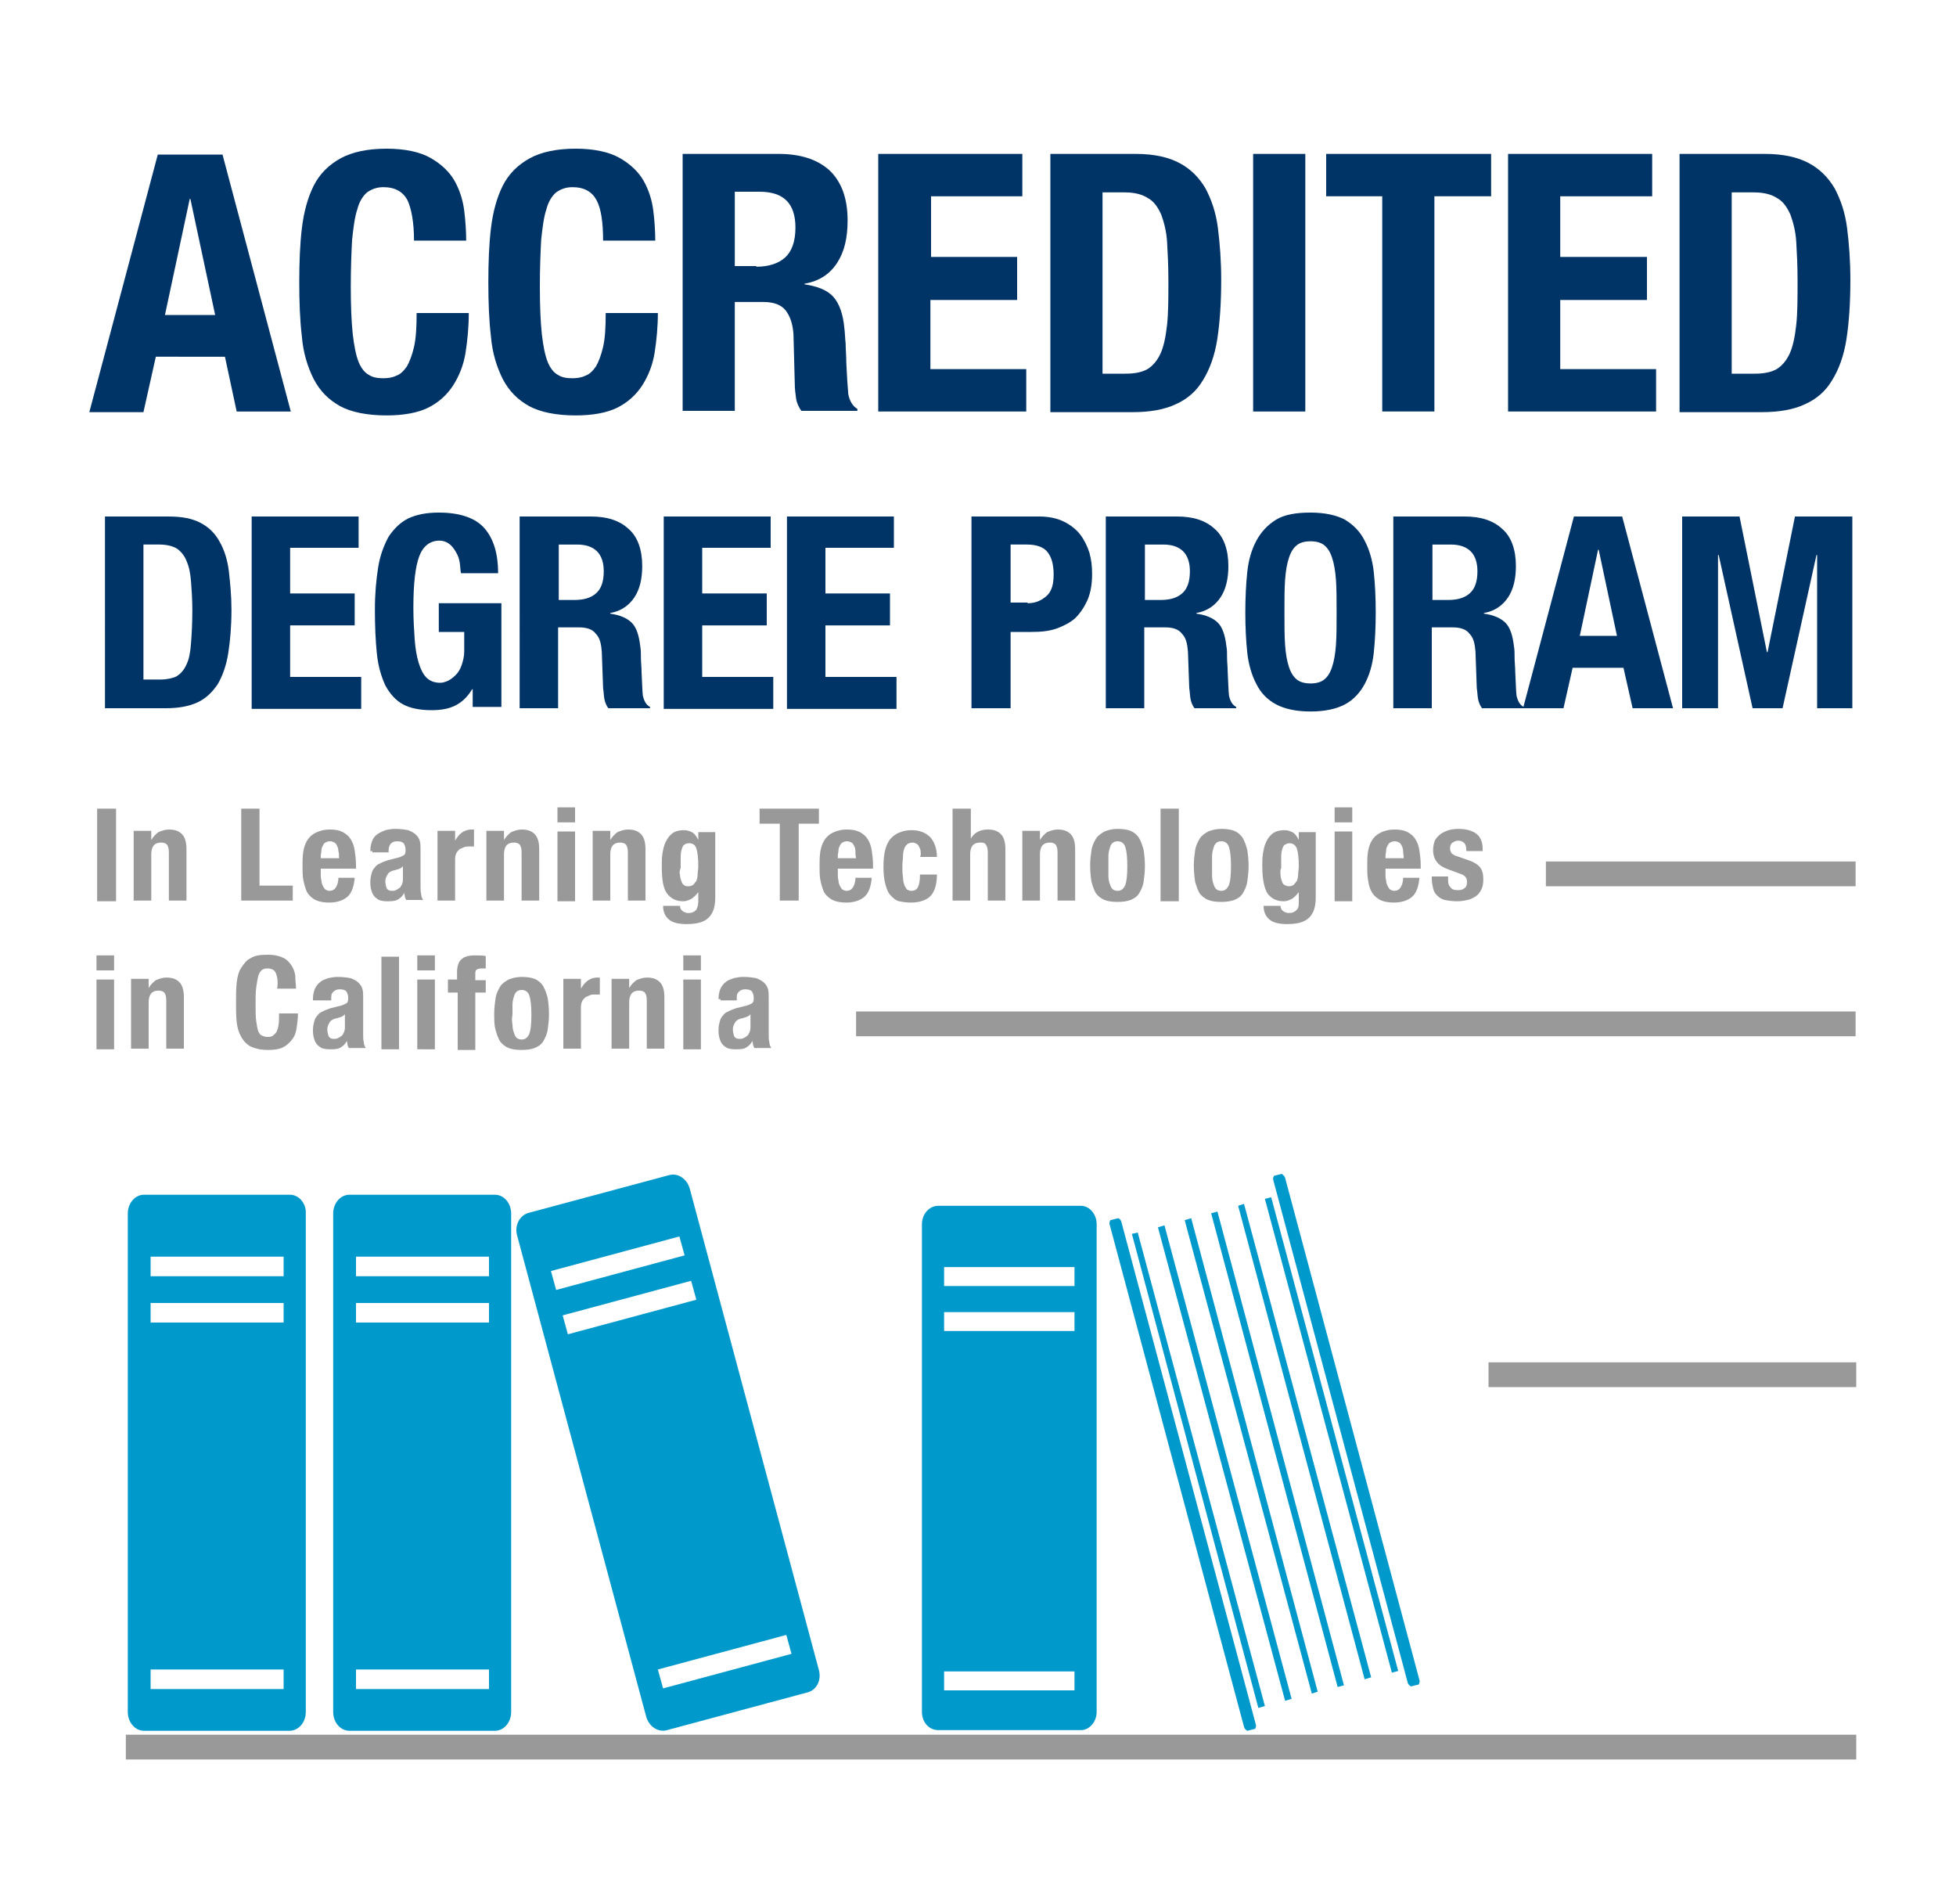
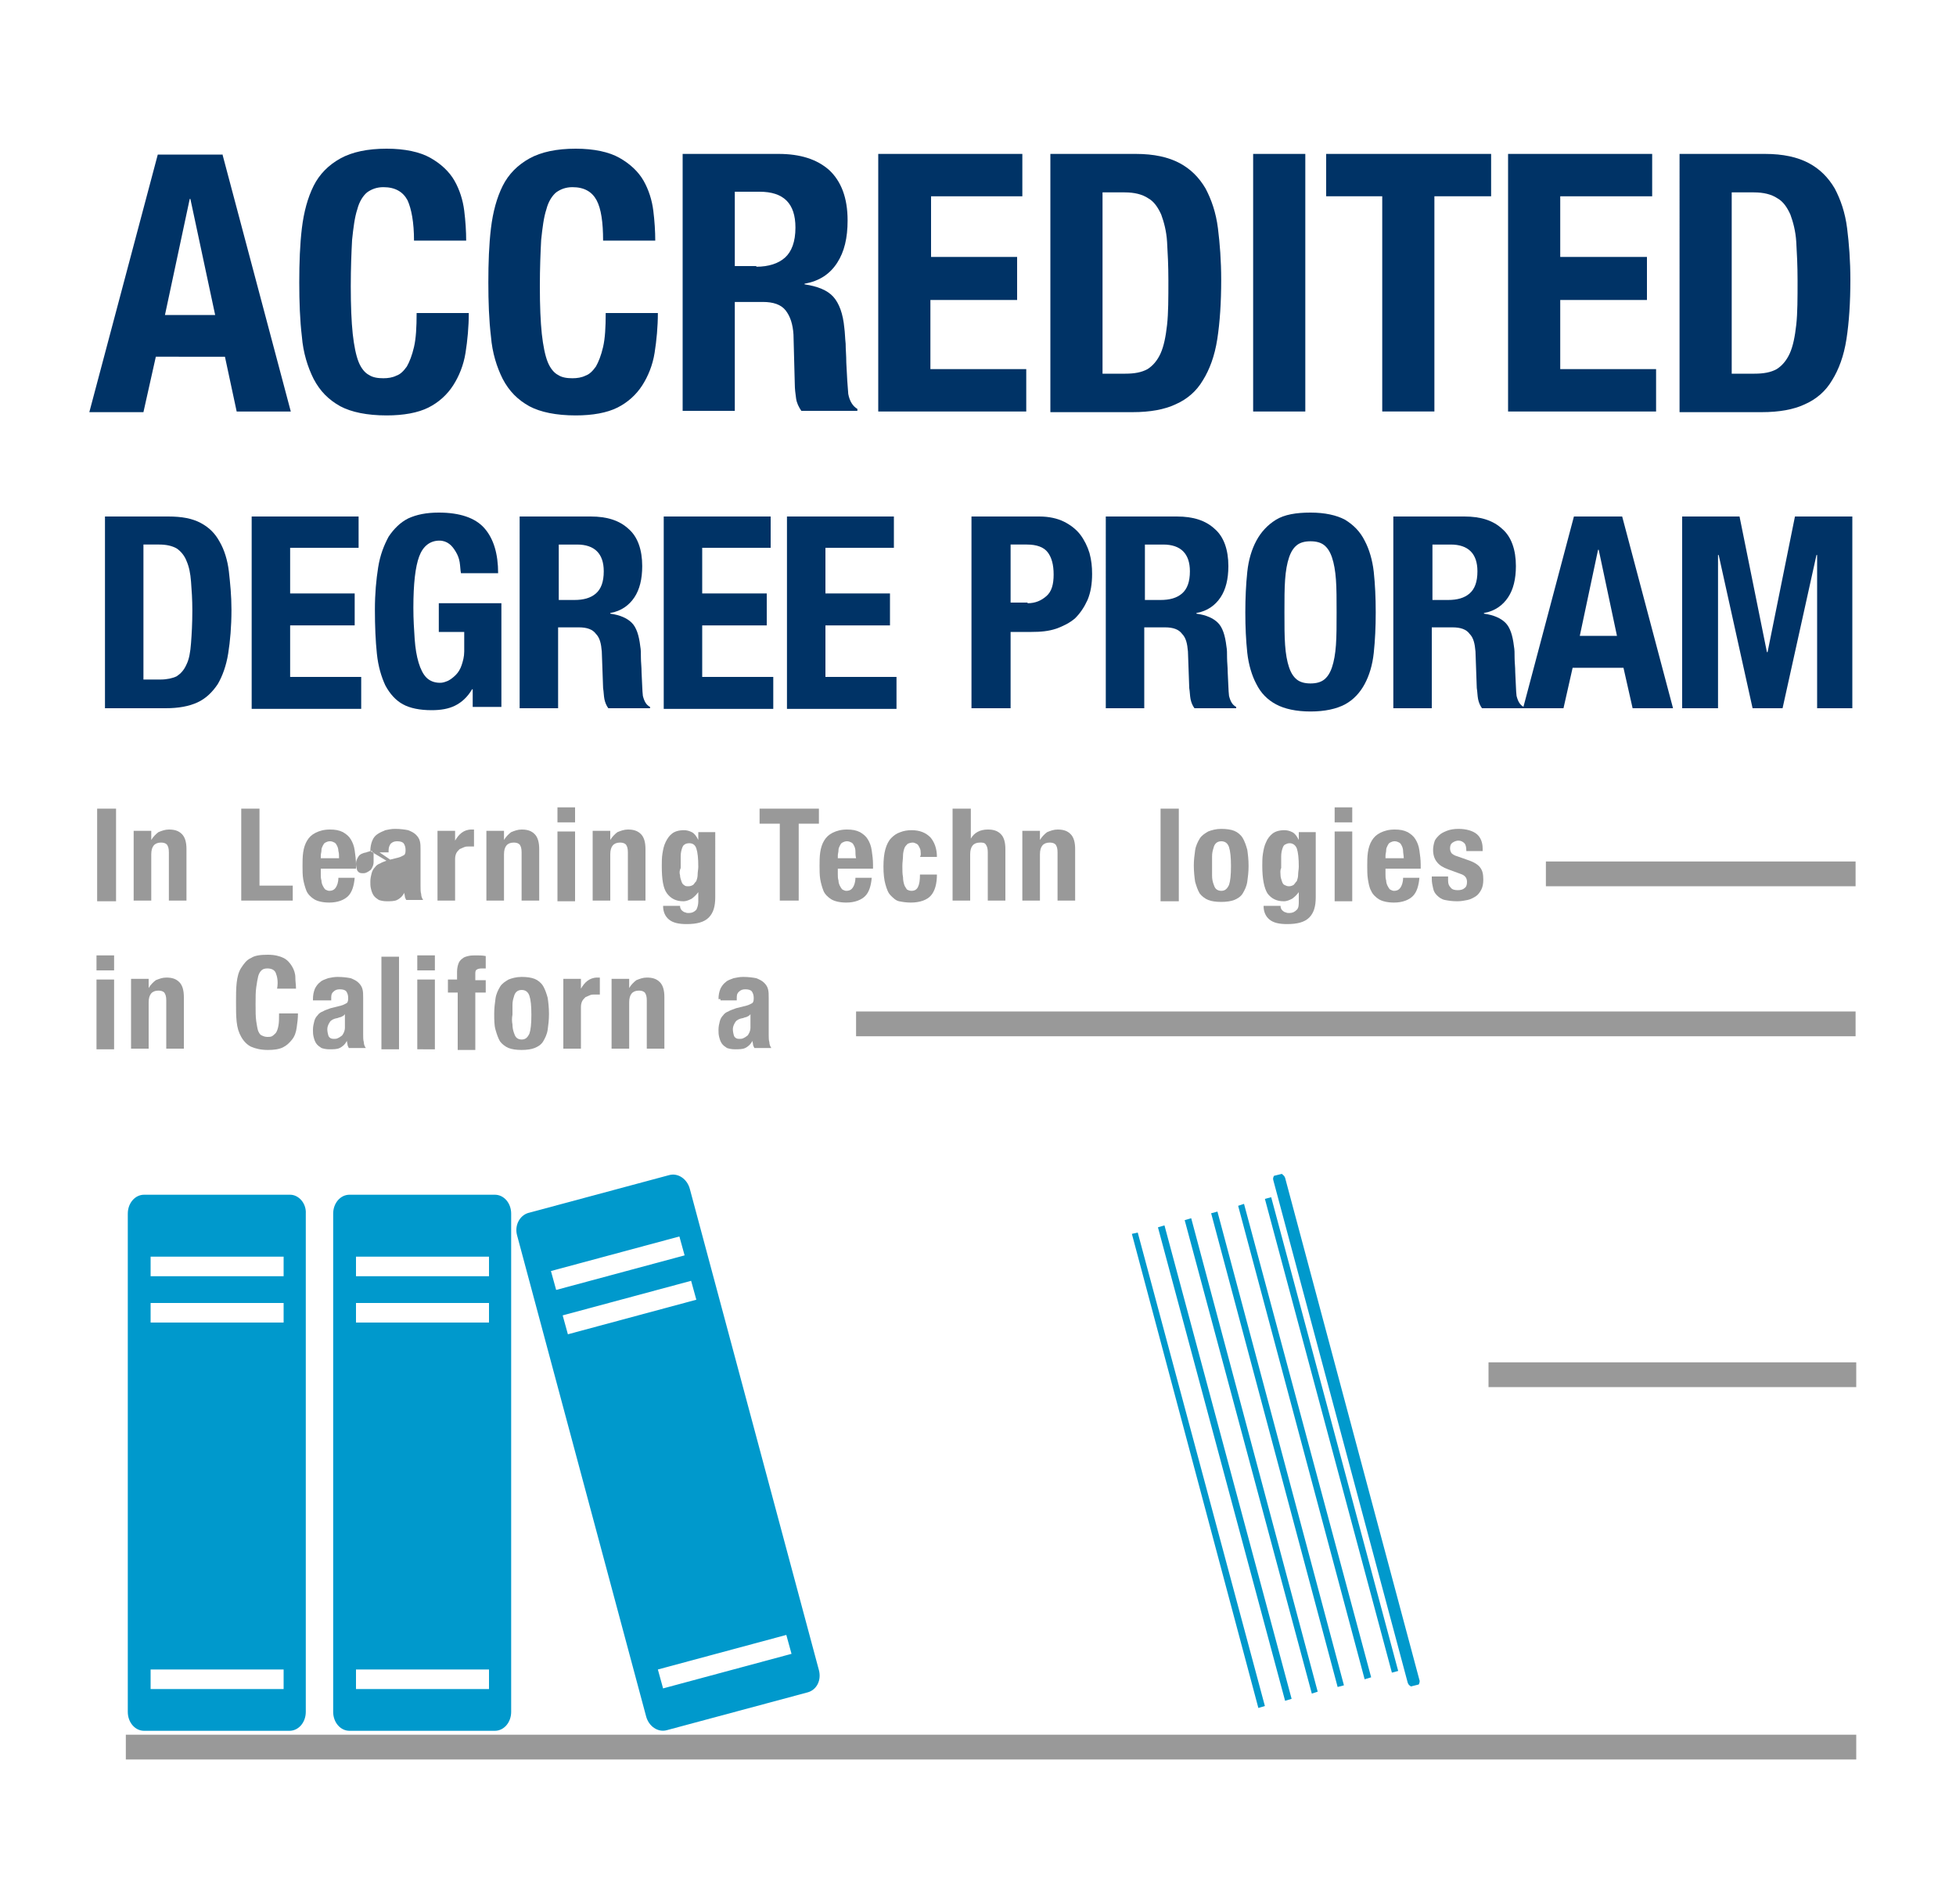
<svg xmlns="http://www.w3.org/2000/svg" version="1.1" id="Layer_2" x="0px" y="0px" viewBox="0 0 300 292" enable-background="new 0 0 300 292" xml:space="preserve">
  <g>
    <path fill="#0099CC" d="M43.5,195.7H23.1v-3h20.4V195.7z M43.5,202.8H23.1v-3h20.4V202.8z M43.5,259H23.1v-3h20.4V259z M44.5,183.2   H22.1c-1.4,0-2.5,1.3-2.5,2.9v76.4c0,1.6,1.1,2.9,2.5,2.9h22.3c1.4,0,2.5-1.3,2.5-2.9v-76.4C47,184.5,45.8,183.2,44.5,183.2" />
  </g>
  <path fill="#0099CC" d="M75.9,183.2H53.6c-1.4,0-2.5,1.3-2.5,2.9v76.4c0,1.6,1.1,2.9,2.5,2.9h22.3c1.4,0,2.5-1.3,2.5-2.9v-76.4  C78.4,184.5,77.3,183.2,75.9,183.2z M75,259H54.6v-3H75V259z M75,202.8H54.6v-3H75V202.8z M75,195.7H54.6v-3H75V195.7z" />
  <g>
    <path fill="#0099CC" d="M101.7,258.9l-0.8-2.9l19.7-5.3l0.8,2.9L101.7,258.9z M87.1,204.6l-0.8-2.9l19.7-5.3l0.8,2.9L87.1,204.6z    M84.5,194.9l19.7-5.3l0.8,2.9l-19.7,5.3L84.5,194.9z M125.6,256.1l-19.8-73.8c-0.4-1.5-1.8-2.5-3.2-2.1l-21.6,5.8   c-1.3,0.4-2.1,1.9-1.7,3.4l19.8,73.8c0.4,1.5,1.8,2.5,3.2,2.1l21.6-5.8C125.3,259.1,126,257.6,125.6,256.1" />
-     <path fill="#0099CC" d="M164.8,197.2h-20v-2.9h20V197.2z M164.8,204.1h-20v-2.9h20V204.1z M164.8,259.2h-20v-2.9h20V259.2z    M165.8,184.9h-21.9c-1.4,0-2.5,1.3-2.5,2.8v74.8c0,1.6,1.1,2.8,2.5,2.8h21.9c1.3,0,2.4-1.3,2.4-2.8v-74.8   C168.2,186.2,167.1,184.9,165.8,184.9" />
    <path fill="#0099CC" d="M196.6,180l-1.2,0.3c-0.1,0.2-0.2,0.4-0.1,0.7l20.6,77c0.1,0.3,0.2,0.4,0.5,0.6l1.2-0.3   c0.1-0.2,0.2-0.5,0.1-0.7l-20.6-77C197,180.3,196.8,180.2,196.6,180" />
-     <path fill="#0099CC" d="M171.5,186.8l-1.2,0.3c-0.1,0.2-0.2,0.4-0.1,0.7l20.6,77c0.1,0.3,0.2,0.4,0.5,0.6l1.2-0.3   c0.1-0.2,0.2-0.4,0.1-0.7l-20.6-77C171.9,187.1,171.8,186.9,171.5,186.8" />
  </g>
  <polygon fill="#0099CC" points="194,261.6 193,261.9 173.6,189.2 174.5,189 " />
  <polygon fill="#0099CC" points="198.1,260.5 197.1,260.8 177.6,188.2 178.6,187.9 " />
  <polygon fill="#0099CC" points="202.1,259.4 201.2,259.7 181.7,187.1 182.7,186.8 " />
  <rect x="195.5" y="184.6" transform="matrix(0.966 -0.258 0.258 0.966 -50.722 58.156)" fill="#0099CC" width="1" height="75.2" />
  <polygon fill="#0099CC" points="210.3,257.2 209.3,257.5 189.9,184.9 190.8,184.6 " />
  <rect x="203.7" y="182.4" transform="matrix(0.966 -0.259 0.259 0.966 -50.013 60.4)" fill="#0099CC" width="1" height="75.2" />
  <g>
    <rect x="13.7" y="23.6" fill="none" width="272.5" height="94.6" />
    <path fill="#003366" d="M34.1,23.6l10.5,39.5h-8.3l-1.8-8.4H23.9L22,63.2h-8.3l10.5-39.5H34.1z M33,48.3l-3.8-17.8h-0.1l-3.8,17.8   H33z" />
    <path fill="#003366" d="M62.5,30.7c-0.7-1.3-1.9-2-3.7-2c-1,0-1.8,0.3-2.5,0.8c-0.6,0.5-1.2,1.4-1.5,2.6c-0.4,1.2-0.6,2.8-0.8,4.7   c-0.1,1.9-0.2,4.3-0.2,7.1c0,3,0.1,5.4,0.3,7.3c0.2,1.8,0.5,3.3,0.9,4.3c0.4,1,1,1.7,1.6,2c0.6,0.4,1.4,0.5,2.2,0.5   c0.7,0,1.4-0.1,2-0.4c0.6-0.2,1.1-0.7,1.6-1.4c0.4-0.7,0.8-1.7,1.1-3c0.3-1.3,0.4-3,0.4-5.2h8c0,2.1-0.2,4.2-0.5,6.1   c-0.3,1.9-1,3.6-1.9,5c-0.9,1.4-2.2,2.6-3.8,3.4c-1.6,0.8-3.8,1.2-6.4,1.2c-3,0-5.4-0.5-7.1-1.4c-1.8-1-3.1-2.3-4.1-4.2   c-0.9-1.8-1.6-4-1.8-6.5c-0.3-2.5-0.4-5.3-0.4-8.3c0-3,0.1-5.8,0.4-8.3c0.3-2.5,0.9-4.7,1.8-6.5c0.9-1.8,2.3-3.2,4.1-4.2   c1.8-1,4.2-1.5,7.1-1.5c2.8,0,5.1,0.5,6.7,1.4c1.6,0.9,2.9,2.1,3.7,3.5c0.8,1.4,1.3,3,1.5,4.6c0.2,1.6,0.3,3.2,0.3,4.6h-8   C63.5,34.1,63.1,32,62.5,30.7z" />
    <path fill="#003366" d="M91.5,30.7c-0.7-1.3-1.9-2-3.7-2c-1,0-1.8,0.3-2.5,0.8c-0.6,0.5-1.2,1.4-1.5,2.6c-0.4,1.2-0.6,2.8-0.8,4.7   c-0.1,1.9-0.2,4.3-0.2,7.1c0,3,0.1,5.4,0.3,7.3c0.2,1.8,0.5,3.3,0.9,4.3c0.4,1,1,1.7,1.6,2c0.6,0.4,1.4,0.5,2.2,0.5   c0.7,0,1.4-0.1,2-0.4c0.6-0.2,1.1-0.7,1.6-1.4c0.4-0.7,0.8-1.7,1.1-3c0.3-1.3,0.4-3,0.4-5.2h8c0,2.1-0.2,4.2-0.5,6.1   c-0.3,1.9-1,3.6-1.9,5c-0.9,1.4-2.2,2.6-3.8,3.4c-1.6,0.8-3.8,1.2-6.4,1.2c-3,0-5.4-0.5-7.1-1.4c-1.8-1-3.1-2.3-4.1-4.2   c-0.9-1.8-1.6-4-1.8-6.5c-0.3-2.5-0.4-5.3-0.4-8.3c0-3,0.1-5.8,0.4-8.3c0.3-2.5,0.9-4.7,1.8-6.5c0.9-1.8,2.3-3.2,4.1-4.2   c1.8-1,4.2-1.5,7.1-1.5c2.8,0,5.1,0.5,6.7,1.4c1.6,0.9,2.9,2.1,3.7,3.5c0.8,1.4,1.3,3,1.5,4.6c0.2,1.6,0.3,3.2,0.3,4.6h-8   C92.5,34.1,92.2,32,91.5,30.7z" />
    <path fill="#003366" d="M119.4,23.6c3.3,0,5.9,0.8,7.8,2.5c1.8,1.7,2.8,4.2,2.8,7.7c0,2.7-0.5,4.8-1.6,6.5c-1.1,1.7-2.7,2.8-5,3.2   v0.1c2,0.3,3.5,0.9,4.4,1.9c0.9,1,1.5,2.6,1.7,4.8c0.1,0.7,0.1,1.5,0.2,2.4c0,0.9,0.1,1.8,0.1,2.9c0.1,2.1,0.2,3.7,0.3,4.8   c0.2,1.1,0.7,1.9,1.4,2.3v0.3h-8.6c-0.4-0.6-0.7-1.2-0.8-1.9c-0.1-0.7-0.2-1.5-0.2-2.2l-0.2-7.6c-0.1-1.6-0.5-2.8-1.2-3.7   c-0.7-0.9-1.9-1.3-3.5-1.3h-4.3v16.7h-8V23.6H119.4z M116,40.9c1.9,0,3.4-0.5,4.4-1.4c1-0.9,1.6-2.4,1.6-4.6c0-3.7-1.8-5.5-5.5-5.5   h-3.8v11.4H116z" />
    <path fill="#003366" d="M156.9,30.1h-14.1v9.3H156V46h-13.3v10.6h14.7v6.5h-22.7V23.6h22.1V30.1z" />
    <path fill="#003366" d="M174.2,23.6c2.8,0,5,0.5,6.7,1.4c1.7,0.9,3,2.2,4,3.9c0.9,1.7,1.6,3.7,1.9,6.1c0.3,2.4,0.5,5,0.5,7.9   c0,3.5-0.2,6.5-0.6,9.1c-0.4,2.6-1.2,4.7-2.2,6.3c-1,1.7-2.4,2.9-4.2,3.7c-1.7,0.8-3.9,1.2-6.6,1.2h-12.6V23.6H174.2z M172.6,57.3   c1.4,0,2.5-0.2,3.4-0.7c0.8-0.5,1.5-1.3,2-2.4c0.5-1.1,0.8-2.6,1-4.4c0.2-1.8,0.2-4.1,0.2-6.8c0-2.3-0.1-4.2-0.2-5.9   c-0.1-1.7-0.5-3.1-0.9-4.2c-0.5-1.1-1.1-2-2-2.5c-0.9-0.6-2.1-0.9-3.6-0.9h-3.4v27.8H172.6z" />
    <path fill="#003366" d="M192.2,23.6h8v39.5h-8V23.6z" />
    <path fill="#003366" d="M228.6,30.1h-8.6v33h-8v-33h-8.6v-6.5h25.3V30.1z" />
    <path fill="#003366" d="M253.4,30.1h-14.1v9.3h13.3V46h-13.3v10.6h14.7v6.5h-22.7V23.6h22.1V30.1z" />
    <path fill="#003366" d="M270.7,23.6c2.8,0,5,0.5,6.7,1.4c1.7,0.9,3,2.2,4,3.9c0.9,1.7,1.6,3.7,1.9,6.1c0.3,2.4,0.5,5,0.5,7.9   c0,3.5-0.2,6.5-0.6,9.1c-0.4,2.6-1.2,4.7-2.2,6.3c-1,1.7-2.4,2.9-4.2,3.7c-1.7,0.8-3.9,1.2-6.6,1.2h-12.6V23.6H270.7z M269.1,57.3   c1.4,0,2.5-0.2,3.4-0.7c0.8-0.5,1.5-1.3,2-2.4c0.5-1.1,0.8-2.6,1-4.4c0.2-1.8,0.2-4.1,0.2-6.8c0-2.3-0.1-4.2-0.2-5.9   c-0.1-1.7-0.5-3.1-0.9-4.2c-0.5-1.1-1.1-2-2-2.5c-0.9-0.6-2.1-0.9-3.6-0.9h-3.4v27.8H269.1z" />
    <path fill="#003366" d="M25.8,79.2c2.1,0,3.7,0.3,5,1c1.3,0.7,2.2,1.6,2.9,2.9c0.7,1.2,1.2,2.8,1.4,4.5c0.2,1.8,0.4,3.7,0.4,5.9   c0,2.6-0.2,4.8-0.5,6.7c-0.3,1.9-0.9,3.5-1.6,4.7c-0.8,1.2-1.8,2.2-3.1,2.8c-1.3,0.6-2.9,0.9-4.9,0.9h-9.3V79.2H25.8z M24.6,104.2   c1,0,1.9-0.2,2.5-0.5c0.6-0.4,1.1-0.9,1.5-1.8c0.4-0.8,0.6-1.9,0.7-3.3c0.1-1.3,0.2-3,0.2-5c0-1.7-0.1-3.1-0.2-4.4   c-0.1-1.3-0.3-2.3-0.7-3.2c-0.3-0.8-0.9-1.5-1.5-1.9c-0.7-0.4-1.6-0.6-2.7-0.6H22v20.7H24.6z" />
    <path fill="#003366" d="M55,84H44.5V91h9.9v4.9h-9.9v7.9h10.9v4.9H38.6V79.2H55V84z" />
    <path fill="#003366" d="M70.5,86.2c-0.1-0.6-0.3-1.1-0.6-1.6c-0.3-0.5-0.6-0.9-1-1.2c-0.4-0.3-0.9-0.5-1.5-0.5   c-1.4,0-2.5,0.8-3.1,2.4c-0.6,1.6-0.9,4.2-0.9,7.9c0,1.8,0.1,3.3,0.2,4.8c0.1,1.4,0.3,2.6,0.6,3.6c0.3,1,0.7,1.8,1.2,2.3   c0.5,0.5,1.2,0.8,2.1,0.8c0.4,0,0.7-0.1,1.2-0.3c0.4-0.2,0.8-0.5,1.2-0.9c0.4-0.4,0.7-0.9,0.9-1.5s0.4-1.3,0.4-2.1v-3h-3.9v-4.4   h9.6v15.9h-4.4v-2.7h-0.1c-0.7,1.2-1.6,2-2.6,2.5c-1,0.5-2.2,0.7-3.6,0.7c-1.8,0-3.3-0.3-4.4-0.9c-1.1-0.6-2-1.6-2.7-2.9   c-0.6-1.3-1.1-2.9-1.3-4.9c-0.2-1.9-0.3-4.2-0.3-6.7c0-2.5,0.2-4.6,0.5-6.5c0.3-1.9,0.9-3.4,1.6-4.7c0.8-1.2,1.8-2.2,3-2.8   c1.3-0.6,2.8-0.9,4.7-0.9c3.2,0,5.6,0.8,7,2.4c1.4,1.6,2.1,3.9,2.1,6.9h-5.7C70.6,87.4,70.6,86.8,70.5,86.2z" />
    <path fill="#003366" d="M90.6,79.2c2.5,0,4.4,0.6,5.8,1.9c1.4,1.2,2.1,3.2,2.1,5.7c0,2-0.4,3.6-1.2,4.8c-0.8,1.2-2,2.1-3.7,2.4v0.1   c1.5,0.2,2.6,0.7,3.3,1.4c0.7,0.7,1.1,1.9,1.3,3.6c0.1,0.5,0.1,1.1,0.1,1.8c0,0.6,0.1,1.4,0.1,2.2c0.1,1.6,0.1,2.8,0.2,3.6   c0.2,0.8,0.5,1.4,1.1,1.7v0.2h-6.4c-0.3-0.4-0.5-0.9-0.6-1.4c-0.1-0.5-0.1-1.1-0.2-1.7l-0.2-5.6c-0.1-1.2-0.3-2.1-0.9-2.7   c-0.5-0.7-1.4-1-2.6-1h-3.2v12.4h-5.9V79.2H90.6z M88.1,92c1.4,0,2.5-0.3,3.3-1c0.8-0.7,1.2-1.8,1.2-3.4c0-2.7-1.4-4.1-4.1-4.1   h-2.8V92H88.1z" />
    <path fill="#003366" d="M118.2,84h-10.5V91h9.9v4.9h-9.9v7.9h10.9v4.9h-16.8V79.2h16.4V84z" />
    <path fill="#003366" d="M137.1,84h-10.5V91h9.9v4.9h-9.9v7.9h10.9v4.9h-16.8V79.2h16.4V84z" />
    <path fill="#003366" d="M159.4,79.2c1.5,0,2.8,0.3,3.8,0.8c1,0.5,1.9,1.2,2.5,2c0.6,0.8,1.1,1.8,1.4,2.8c0.3,1.1,0.4,2.1,0.4,3.2   c0,1.5-0.2,2.8-0.7,4c-0.5,1.1-1.1,2-1.9,2.8c-0.8,0.7-1.8,1.2-2.9,1.6c-1.2,0.4-2.4,0.5-3.8,0.5h-3.2v11.7H149V79.2H159.4z    M157.6,92.5c1.2,0,2.1-0.4,2.9-1.1s1.1-1.8,1.1-3.3c0-1.5-0.3-2.6-0.9-3.4c-0.6-0.8-1.7-1.2-3.2-1.2h-2.5v8.9H157.6z" />
    <path fill="#003366" d="M180.5,79.2c2.5,0,4.4,0.6,5.8,1.9c1.4,1.2,2.1,3.2,2.1,5.7c0,2-0.4,3.6-1.2,4.8c-0.8,1.2-2,2.1-3.7,2.4   v0.1c1.5,0.2,2.6,0.7,3.3,1.4s1.1,1.9,1.3,3.6c0.1,0.5,0.1,1.1,0.1,1.8c0,0.6,0.1,1.4,0.1,2.2c0.1,1.6,0.1,2.8,0.2,3.6   c0.2,0.8,0.5,1.4,1.1,1.7v0.2h-6.4c-0.3-0.4-0.5-0.9-0.6-1.4c-0.1-0.5-0.1-1.1-0.2-1.7l-0.2-5.6c-0.1-1.2-0.3-2.1-0.9-2.7   c-0.5-0.7-1.4-1-2.6-1h-3.2v12.4h-5.9V79.2H180.5z M178,92c1.4,0,2.5-0.3,3.3-1c0.8-0.7,1.2-1.8,1.2-3.4c0-2.7-1.4-4.1-4.1-4.1   h-2.8V92H178z" />
    <path fill="#003366" d="M191.3,87.7c0.2-1.9,0.7-3.5,1.4-4.8c0.7-1.3,1.7-2.4,3-3.2c1.3-0.8,3.1-1.1,5.3-1.1s4,0.4,5.3,1.1   c1.3,0.8,2.3,1.8,3,3.2c0.7,1.3,1.2,3,1.4,4.8c0.2,1.9,0.3,3.9,0.3,6.2c0,2.3-0.1,4.3-0.3,6.2c-0.2,1.9-0.7,3.5-1.4,4.8   c-0.7,1.3-1.7,2.4-3,3.1c-1.3,0.7-3.1,1.1-5.3,1.1s-4-0.4-5.3-1.1s-2.3-1.7-3-3.1c-0.7-1.3-1.2-3-1.4-4.8c-0.2-1.9-0.3-3.9-0.3-6.2   C191,91.7,191.1,89.6,191.3,87.7z M197.1,98.9c0.1,1.4,0.3,2.5,0.6,3.4s0.7,1.5,1.2,1.9c0.5,0.4,1.2,0.6,2.1,0.6   c0.9,0,1.6-0.2,2.1-0.6c0.5-0.4,0.9-1,1.2-1.9c0.3-0.9,0.5-2,0.6-3.4c0.1-1.4,0.1-3.1,0.1-5s0-3.7-0.1-5c-0.1-1.4-0.3-2.5-0.6-3.4   c-0.3-0.9-0.7-1.5-1.2-1.9c-0.5-0.4-1.2-0.6-2.1-0.6c-0.9,0-1.6,0.2-2.1,0.6c-0.5,0.4-0.9,1-1.2,1.9c-0.3,0.9-0.5,2-0.6,3.4   c-0.1,1.4-0.1,3-0.1,5S197,97.5,197.1,98.9z" />
    <path fill="#003366" d="M224.6,79.2c2.5,0,4.4,0.6,5.8,1.9c1.4,1.2,2.1,3.2,2.1,5.7c0,2-0.4,3.6-1.2,4.8c-0.8,1.2-2,2.1-3.7,2.4   v0.1c1.5,0.2,2.6,0.7,3.3,1.4s1.1,1.9,1.3,3.6c0.1,0.5,0.1,1.1,0.1,1.8c0,0.6,0.1,1.4,0.1,2.2c0.1,1.6,0.1,2.8,0.2,3.6   c0.2,0.8,0.5,1.4,1.1,1.7v0.2h-6.4c-0.3-0.4-0.5-0.9-0.6-1.4c-0.1-0.5-0.1-1.1-0.2-1.7l-0.2-5.6c-0.1-1.2-0.3-2.1-0.9-2.7   c-0.5-0.7-1.4-1-2.6-1h-3.2v12.4h-5.9V79.2H224.6z M222.1,92c1.4,0,2.5-0.3,3.3-1c0.8-0.7,1.2-1.8,1.2-3.4c0-2.7-1.4-4.1-4.1-4.1   h-2.8V92H222.1z" />
    <path fill="#003366" d="M248.8,79.2l7.8,29.4h-6.2l-1.4-6.2h-7.8l-1.4,6.2h-6.2l7.8-29.4H248.8z M248,97.5l-2.8-13.2h-0.1   l-2.8,13.2H248z" />
    <path fill="#003366" d="M266.8,79.2l4.2,20.8h0.1l4.2-20.8h8.8v29.4h-5.4V85.1h-0.1l-5.2,23.5h-4.6l-5.2-23.5h-0.1v23.5H258V79.2   H266.8z" />
  </g>
  <g>
    <rect x="13.7" y="124" fill="none" width="223.4" height="42.8" />
    <path fill="#999999" d="M14.9,124h2.9v14.2h-2.9V124z" />
    <path fill="#999999" d="M23.2,127.5v1.3h0c0.3-0.5,0.7-0.9,1.1-1.2c0.5-0.2,1-0.4,1.6-0.4c0.9,0,1.5,0.2,2,0.7   c0.5,0.5,0.7,1.3,0.7,2.3v7.9h-2.7v-7.4c0-0.6-0.1-0.9-0.3-1.2c-0.2-0.2-0.5-0.3-0.9-0.3c-1,0-1.5,0.6-1.5,1.8v7.1h-2.7v-10.7H23.2   z" />
    <path fill="#999999" d="M36.9,124h2.9v11.8h5.1v2.3h-7.9V124z" />
    <path fill="#999999" d="M49.2,134.1c0,0.3,0,0.6,0.1,0.9c0,0.3,0.1,0.6,0.2,0.8c0.1,0.2,0.2,0.4,0.4,0.6c0.2,0.1,0.4,0.2,0.6,0.2   c0.5,0,0.8-0.2,1-0.5c0.2-0.3,0.4-0.8,0.4-1.5h2.5c-0.1,1.2-0.4,2.2-1,2.8c-0.6,0.6-1.6,1-2.9,1c-1,0-1.8-0.2-2.3-0.5   s-1-0.8-1.2-1.3s-0.4-1.2-0.5-1.8s-0.1-1.4-0.1-2c0-0.7,0-1.4,0.1-2.1c0.1-0.7,0.3-1.3,0.6-1.8c0.3-0.5,0.7-0.9,1.3-1.2   c0.6-0.3,1.3-0.5,2.2-0.5c0.8,0,1.4,0.1,2,0.4c0.5,0.3,0.9,0.6,1.2,1.1c0.3,0.5,0.5,1,0.6,1.7c0.1,0.7,0.2,1.4,0.2,2.2v0.6h-5.4   V134.1z M51.9,130.5c0-0.3-0.1-0.6-0.2-0.8c-0.1-0.2-0.2-0.4-0.4-0.5c-0.2-0.1-0.4-0.2-0.7-0.2s-0.5,0.1-0.7,0.2   c-0.2,0.1-0.3,0.3-0.4,0.5c-0.1,0.2-0.2,0.4-0.2,0.7c0,0.3-0.1,0.5-0.1,0.8v0.4H52C52,131.2,52,130.8,51.9,130.5z" />
-     <path fill="#999999" d="M56.8,130.5c0-0.6,0.1-1.1,0.3-1.6s0.5-0.8,0.8-1s0.7-0.4,1.2-0.6c0.5-0.1,0.9-0.2,1.5-0.2   c0.8,0,1.5,0.1,2,0.2c0.5,0.2,0.9,0.4,1.2,0.7s0.5,0.6,0.6,1s0.1,0.8,0.1,1.3v5.6c0,0.5,0,0.9,0.1,1.2c0,0.3,0.1,0.6,0.3,0.9h-2.6   c-0.1-0.2-0.2-0.4-0.2-0.5c0-0.2-0.1-0.4-0.1-0.6h0c-0.3,0.6-0.7,0.9-1.1,1.1s-1,0.2-1.6,0.2c-0.5,0-0.9-0.1-1.2-0.2   c-0.3-0.2-0.6-0.4-0.8-0.7c-0.2-0.3-0.3-0.6-0.4-1c-0.1-0.4-0.1-0.7-0.1-1.1c0-0.5,0.1-0.9,0.2-1.3c0.1-0.4,0.3-0.7,0.5-0.9   c0.2-0.3,0.5-0.5,0.8-0.6c0.3-0.2,0.7-0.3,1.2-0.5l1.6-0.4c0.4-0.1,0.7-0.3,0.9-0.4c0.2-0.2,0.2-0.5,0.2-0.8c0-0.4-0.1-0.7-0.3-1   c-0.2-0.2-0.5-0.3-1-0.3c-0.4,0-0.7,0.1-1,0.4c-0.2,0.3-0.3,0.6-0.3,1v0.3h-2.5V130.5z M61.3,133.2c-0.2,0.1-0.4,0.1-0.6,0.2   c-0.6,0.1-1,0.3-1.2,0.6c-0.2,0.3-0.4,0.7-0.4,1.1c0,0.4,0.1,0.8,0.2,1.1c0.2,0.3,0.4,0.4,0.8,0.4c0.2,0,0.4,0,0.6-0.1   s0.4-0.2,0.5-0.3c0.2-0.1,0.3-0.3,0.4-0.5s0.2-0.5,0.2-0.8v-2.1C61.7,133,61.5,133.1,61.3,133.2z" />
+     <path fill="#999999" d="M56.8,130.5c0-0.6,0.1-1.1,0.3-1.6s0.5-0.8,0.8-1s0.7-0.4,1.2-0.6c0.5-0.1,0.9-0.2,1.5-0.2   c0.8,0,1.5,0.1,2,0.2c0.5,0.2,0.9,0.4,1.2,0.7s0.5,0.6,0.6,1s0.1,0.8,0.1,1.3v5.6c0,0.5,0,0.9,0.1,1.2c0,0.3,0.1,0.6,0.3,0.9h-2.6   c-0.1-0.2-0.2-0.4-0.2-0.5c0-0.2-0.1-0.4-0.1-0.6h0c-0.3,0.6-0.7,0.9-1.1,1.1s-1,0.2-1.6,0.2c-0.5,0-0.9-0.1-1.2-0.2   c-0.3-0.2-0.6-0.4-0.8-0.7c-0.2-0.3-0.3-0.6-0.4-1c-0.1-0.4-0.1-0.7-0.1-1.1c0-0.5,0.1-0.9,0.2-1.3c0.1-0.4,0.3-0.7,0.5-0.9   c0.2-0.3,0.5-0.5,0.8-0.6c0.3-0.2,0.7-0.3,1.2-0.5l1.6-0.4c0.4-0.1,0.7-0.3,0.9-0.4c0.2-0.2,0.2-0.5,0.2-0.8c0-0.4-0.1-0.7-0.3-1   c-0.2-0.2-0.5-0.3-1-0.3c-0.4,0-0.7,0.1-1,0.4c-0.2,0.3-0.3,0.6-0.3,1v0.3h-2.5V130.5z c-0.2,0.1-0.4,0.1-0.6,0.2   c-0.6,0.1-1,0.3-1.2,0.6c-0.2,0.3-0.4,0.7-0.4,1.1c0,0.4,0.1,0.8,0.2,1.1c0.2,0.3,0.4,0.4,0.8,0.4c0.2,0,0.4,0,0.6-0.1   s0.4-0.2,0.5-0.3c0.2-0.1,0.3-0.3,0.4-0.5s0.2-0.5,0.2-0.8v-2.1C61.7,133,61.5,133.1,61.3,133.2z" />
    <path fill="#999999" d="M69.8,127.5v1.4h0c0.3-0.5,0.6-0.9,1-1.2s0.9-0.5,1.5-0.5c0.1,0,0.2,0,0.2,0c0.1,0,0.2,0,0.2,0v2.6   c-0.1,0-0.3,0-0.4,0c-0.1,0-0.3,0-0.4,0c-0.2,0-0.5,0-0.7,0.1c-0.2,0.1-0.5,0.2-0.7,0.3c-0.2,0.2-0.4,0.4-0.5,0.6s-0.2,0.5-0.2,0.9   v6.4h-2.7v-10.7H69.8z" />
    <path fill="#999999" d="M77.3,127.5v1.3h0c0.3-0.5,0.7-0.9,1.1-1.2c0.5-0.2,1-0.4,1.6-0.4c0.9,0,1.5,0.2,2,0.7   c0.5,0.5,0.7,1.3,0.7,2.3v7.9H80v-7.4c0-0.6-0.1-0.9-0.3-1.2c-0.2-0.2-0.5-0.3-0.9-0.3c-1,0-1.5,0.6-1.5,1.8v7.1h-2.7v-10.7H77.3z" />
    <path fill="#999999" d="M88.2,123.8v2.3h-2.7v-2.3H88.2z M88.2,127.5v10.7h-2.7v-10.7H88.2z" />
    <path fill="#999999" d="M93.6,127.5v1.3h0c0.3-0.5,0.7-0.9,1.1-1.2c0.5-0.2,1-0.4,1.6-0.4c0.9,0,1.5,0.2,2,0.7   c0.5,0.5,0.7,1.3,0.7,2.3v7.9h-2.7v-7.4c0-0.6-0.1-0.9-0.3-1.2c-0.2-0.2-0.5-0.3-0.9-0.3c-1,0-1.5,0.6-1.5,1.8v7.1h-2.7v-10.7H93.6   z" />
    <path fill="#999999" d="M109.7,137.6c0,1.4-0.3,2.4-1,3.1c-0.7,0.7-1.8,1-3.4,1c-1.2,0-2.1-0.2-2.7-0.7c-0.6-0.5-0.9-1.2-0.9-2.1   h2.6c0,0.3,0.1,0.6,0.4,0.8c0.1,0.1,0.3,0.2,0.4,0.2c0.2,0.1,0.3,0.1,0.5,0.1c0.6,0,0.9-0.2,1.2-0.5c0.2-0.4,0.3-0.8,0.3-1.3v-1.4   h0c-0.3,0.4-0.6,0.7-1,1c-0.4,0.2-0.8,0.4-1.3,0.4c-1.1,0-1.9-0.4-2.5-1.2c-0.6-0.8-0.8-2.2-0.8-4.2c0-0.6,0-1.3,0.1-1.9   c0.1-0.6,0.2-1.2,0.5-1.8s0.6-1,1-1.3c0.4-0.3,1-0.5,1.8-0.5c0.4,0,0.8,0.1,1.2,0.3c0.4,0.2,0.7,0.6,1,1.2h0v-1.2h2.6V137.6z    M104.3,134.2c0,0.3,0.1,0.6,0.2,0.9c0.1,0.3,0.2,0.5,0.4,0.6c0.2,0.2,0.4,0.2,0.7,0.2c0.3,0,0.5-0.1,0.7-0.2   c0.2-0.2,0.3-0.4,0.5-0.6c0.1-0.3,0.2-0.6,0.2-1c0-0.4,0.1-0.8,0.1-1.2c0-1.3-0.1-2.2-0.3-2.8s-0.6-0.8-1.1-0.8   c-0.3,0-0.6,0.1-0.7,0.2c-0.2,0.1-0.3,0.3-0.4,0.6c-0.1,0.3-0.2,0.7-0.2,1.2s0,1.1,0,1.8C104.2,133.5,104.2,133.9,104.3,134.2z" />
    <path fill="#999999" d="M125.6,126.3h-3.1v11.8h-2.9v-11.8h-3.1V124h9.1V126.3z" />
    <path fill="#999999" d="M128.5,134.1c0,0.3,0,0.6,0.1,0.9c0,0.3,0.1,0.6,0.2,0.8c0.1,0.2,0.2,0.4,0.4,0.6c0.2,0.1,0.4,0.2,0.6,0.2   c0.5,0,0.8-0.2,1-0.5c0.2-0.3,0.4-0.8,0.4-1.5h2.5c-0.1,1.2-0.4,2.2-1,2.8c-0.6,0.6-1.6,1-2.9,1c-1,0-1.8-0.2-2.3-0.5   s-1-0.8-1.2-1.3s-0.4-1.2-0.5-1.8s-0.1-1.4-0.1-2c0-0.7,0-1.4,0.1-2.1c0.1-0.7,0.3-1.3,0.6-1.8c0.3-0.5,0.7-0.9,1.3-1.2   c0.6-0.3,1.3-0.5,2.2-0.5c0.8,0,1.4,0.1,2,0.4c0.5,0.3,0.9,0.6,1.2,1.1c0.3,0.5,0.5,1,0.6,1.7c0.1,0.7,0.2,1.4,0.2,2.2v0.6h-5.4   V134.1z M131.2,130.5c0-0.3-0.1-0.6-0.2-0.8c-0.1-0.2-0.2-0.4-0.4-0.5c-0.2-0.1-0.4-0.2-0.7-0.2s-0.5,0.1-0.7,0.2   c-0.2,0.1-0.3,0.3-0.4,0.5c-0.1,0.2-0.2,0.4-0.2,0.7c0,0.3-0.1,0.5-0.1,0.8v0.4h2.8C131.2,131.2,131.2,130.8,131.2,130.5z" />
    <path fill="#999999" d="M141.2,130.6c0-0.3-0.1-0.5-0.2-0.7c-0.1-0.2-0.2-0.4-0.4-0.5c-0.2-0.1-0.4-0.2-0.6-0.2   c-0.3,0-0.6,0.1-0.8,0.2c-0.2,0.2-0.4,0.4-0.5,0.7c-0.1,0.3-0.2,0.7-0.2,1.1c0,0.5-0.1,1-0.1,1.6c0,0.7,0,1.2,0.1,1.7   c0,0.5,0.1,0.9,0.2,1.2c0.1,0.3,0.3,0.5,0.4,0.7c0.2,0.1,0.4,0.2,0.7,0.2c0.5,0,0.8-0.2,1-0.6c0.2-0.4,0.3-1,0.3-1.9h2.6   c0,1.4-0.3,2.5-0.9,3.2c-0.6,0.7-1.7,1.1-3.1,1.1c-0.7,0-1.3-0.1-1.8-0.2s-0.9-0.5-1.3-0.9s-0.6-1-0.8-1.7   c-0.2-0.7-0.3-1.6-0.3-2.7c0-1.1,0.1-2,0.3-2.7s0.5-1.3,0.9-1.7s0.8-0.7,1.4-0.9c0.5-0.2,1.1-0.3,1.7-0.3c1.3,0,2.2,0.4,2.9,1.1   c0.6,0.7,1,1.7,1,3h-2.6C141.3,131.1,141.2,130.8,141.2,130.6z" />
    <path fill="#999999" d="M148.9,124v4.6h0c0.5-0.9,1.4-1.4,2.6-1.4c0.9,0,1.5,0.2,2,0.7c0.5,0.5,0.7,1.3,0.7,2.3v7.9h-2.7v-7.4   c0-0.6-0.1-0.9-0.3-1.2s-0.5-0.3-0.9-0.3c-1,0-1.5,0.6-1.5,1.8v7.1h-2.7V124H148.9z" />
    <path fill="#999999" d="M159.5,127.5v1.3h0c0.3-0.5,0.7-0.9,1.1-1.2c0.5-0.2,1-0.4,1.6-0.4c0.9,0,1.5,0.2,2,0.7   c0.5,0.5,0.7,1.3,0.7,2.3v7.9h-2.7v-7.4c0-0.6-0.1-0.9-0.3-1.2c-0.2-0.2-0.5-0.3-0.9-0.3c-1,0-1.5,0.6-1.5,1.8v7.1h-2.7v-10.7   H159.5z" />
-     <path fill="#999999" d="M167.4,130.4c0.1-0.7,0.4-1.3,0.7-1.8c0.3-0.5,0.8-0.8,1.3-1.1c0.5-0.2,1.2-0.4,2-0.4c0.8,0,1.5,0.1,2,0.3   c0.5,0.2,1,0.6,1.3,1.1c0.3,0.5,0.5,1.1,0.7,1.8c0.1,0.7,0.2,1.5,0.2,2.5c0,0.9-0.1,1.7-0.2,2.4c-0.1,0.7-0.4,1.3-0.7,1.8   c-0.3,0.5-0.8,0.8-1.3,1c-0.5,0.2-1.2,0.3-2,0.3c-0.8,0-1.5-0.1-2-0.3c-0.5-0.2-1-0.6-1.3-1c-0.3-0.5-0.5-1.1-0.7-1.8   c-0.1-0.7-0.2-1.5-0.2-2.5C167.2,131.9,167.3,131.1,167.4,130.4z M170,134.3c0,0.5,0.1,0.9,0.2,1.2c0.1,0.3,0.2,0.6,0.4,0.8   c0.2,0.2,0.5,0.3,0.8,0.3c0.6,0,0.9-0.3,1.2-0.9c0.2-0.6,0.3-1.5,0.3-2.9c0-1.3-0.1-2.3-0.3-2.9c-0.2-0.6-0.6-0.9-1.2-0.9   c-0.3,0-0.6,0.1-0.8,0.3c-0.2,0.2-0.3,0.4-0.4,0.8c-0.1,0.3-0.2,0.7-0.2,1.2c0,0.5,0,1,0,1.5S170,133.9,170,134.3z" />
    <path fill="#999999" d="M180.8,124v14.2H178V124H180.8z" />
    <path fill="#999999" d="M183.3,130.4c0.1-0.7,0.4-1.3,0.7-1.8c0.3-0.5,0.8-0.8,1.3-1.1c0.5-0.2,1.2-0.4,2-0.4c0.8,0,1.5,0.1,2,0.3   c0.5,0.2,1,0.6,1.3,1.1s0.5,1.1,0.7,1.8c0.1,0.7,0.2,1.5,0.2,2.5c0,0.9-0.1,1.7-0.2,2.4c-0.1,0.7-0.4,1.3-0.7,1.8   c-0.3,0.5-0.8,0.8-1.3,1c-0.5,0.2-1.2,0.3-2,0.3c-0.8,0-1.5-0.1-2-0.3s-1-0.6-1.3-1c-0.3-0.5-0.5-1.1-0.7-1.8   c-0.1-0.7-0.2-1.5-0.2-2.5C183.1,131.9,183.2,131.1,183.3,130.4z M185.9,134.3c0,0.5,0.1,0.9,0.2,1.2c0.1,0.3,0.2,0.6,0.4,0.8   c0.2,0.2,0.5,0.3,0.8,0.3c0.6,0,0.9-0.3,1.2-0.9c0.2-0.6,0.3-1.5,0.3-2.9c0-1.3-0.1-2.3-0.3-2.9c-0.2-0.6-0.6-0.9-1.2-0.9   c-0.3,0-0.6,0.1-0.8,0.3c-0.2,0.2-0.3,0.4-0.4,0.8c-0.1,0.3-0.2,0.7-0.2,1.2s0,1,0,1.5S185.9,133.9,185.9,134.3z" />
    <path fill="#999999" d="M201.8,137.6c0,1.4-0.3,2.4-1,3.1c-0.7,0.7-1.8,1-3.4,1c-1.2,0-2.1-0.2-2.7-0.7c-0.6-0.5-0.9-1.2-0.9-2.1   h2.6c0,0.3,0.1,0.6,0.4,0.8c0.1,0.1,0.3,0.2,0.4,0.2c0.2,0.1,0.3,0.1,0.5,0.1c0.6,0,0.9-0.2,1.2-0.5s0.3-0.8,0.3-1.3v-1.4h0   c-0.3,0.4-0.6,0.7-1,1c-0.4,0.2-0.8,0.4-1.3,0.4c-1.1,0-1.9-0.4-2.5-1.2c-0.5-0.8-0.8-2.2-0.8-4.2c0-0.6,0-1.3,0.1-1.9   c0.1-0.6,0.2-1.2,0.5-1.8c0.2-0.5,0.6-1,1-1.3c0.4-0.3,1-0.5,1.8-0.5c0.4,0,0.8,0.1,1.2,0.3c0.4,0.2,0.7,0.6,1,1.2h0v-1.2h2.6   V137.6z M196.4,134.2c0,0.3,0.1,0.6,0.2,0.9c0.1,0.3,0.2,0.5,0.4,0.6s0.4,0.2,0.7,0.2c0.3,0,0.5-0.1,0.7-0.2   c0.2-0.2,0.3-0.4,0.5-0.6c0.1-0.3,0.2-0.6,0.2-1c0-0.4,0.1-0.8,0.1-1.2c0-1.3-0.1-2.2-0.3-2.8c-0.2-0.5-0.6-0.8-1.1-0.8   c-0.3,0-0.5,0.1-0.7,0.2s-0.3,0.3-0.4,0.6c-0.1,0.3-0.2,0.7-0.2,1.2c0,0.5,0,1.1,0,1.8C196.3,133.5,196.4,133.9,196.4,134.2z" />
    <path fill="#999999" d="M207.4,123.8v2.3h-2.7v-2.3H207.4z M207.4,127.5v10.7h-2.7v-10.7H207.4z" />
    <path fill="#999999" d="M212.5,134.1c0,0.3,0,0.6,0.1,0.9c0,0.3,0.1,0.6,0.2,0.8c0.1,0.2,0.2,0.4,0.4,0.6c0.2,0.1,0.4,0.2,0.6,0.2   c0.5,0,0.8-0.2,1-0.5c0.2-0.3,0.4-0.8,0.4-1.5h2.5c-0.1,1.2-0.4,2.2-1,2.8s-1.6,1-2.9,1c-1,0-1.8-0.2-2.3-0.5s-1-0.8-1.2-1.3   c-0.3-0.5-0.4-1.2-0.5-1.8s-0.1-1.4-0.1-2c0-0.7,0-1.4,0.1-2.1c0.1-0.7,0.3-1.3,0.6-1.8c0.3-0.5,0.7-0.9,1.3-1.2   c0.6-0.3,1.3-0.5,2.2-0.5c0.8,0,1.4,0.1,2,0.4c0.5,0.3,0.9,0.6,1.2,1.1c0.3,0.5,0.5,1,0.6,1.7c0.1,0.7,0.2,1.4,0.2,2.2v0.6h-5.4   V134.1z M215.2,130.5c0-0.3-0.1-0.6-0.2-0.8s-0.2-0.4-0.4-0.5c-0.2-0.1-0.4-0.2-0.7-0.2s-0.5,0.1-0.7,0.2c-0.2,0.1-0.3,0.3-0.4,0.5   c-0.1,0.2-0.2,0.4-0.2,0.7c0,0.3-0.1,0.5-0.1,0.8v0.4h2.8C215.3,131.2,215.2,130.8,215.2,130.5z" />
    <path fill="#999999" d="M222.1,135c0,0.5,0.1,0.8,0.4,1.1c0.2,0.3,0.6,0.4,1.1,0.4c0.4,0,0.8-0.1,1-0.3c0.3-0.2,0.4-0.5,0.4-1   c0-0.3-0.1-0.6-0.3-0.8c-0.2-0.2-0.4-0.3-0.7-0.4l-1.9-0.7c-0.8-0.3-1.3-0.6-1.7-1.1c-0.4-0.5-0.6-1.1-0.6-1.9   c0-0.4,0.1-0.9,0.2-1.2c0.1-0.4,0.4-0.7,0.7-1s0.7-0.5,1.2-0.7c0.5-0.2,1.1-0.3,1.8-0.3c1.2,0,2.2,0.3,2.8,0.8   c0.6,0.5,0.9,1.3,0.9,2.2v0.4h-2.5c0-0.6-0.1-1-0.3-1.2s-0.5-0.4-0.9-0.4c-0.3,0-0.6,0.1-0.9,0.3c-0.3,0.2-0.4,0.5-0.4,0.9   c0,0.3,0.1,0.5,0.2,0.7c0.2,0.2,0.5,0.4,0.9,0.5l1.7,0.6c0.9,0.3,1.5,0.7,1.8,1.1c0.4,0.5,0.5,1.1,0.5,1.9c0,0.6-0.1,1.1-0.3,1.5   s-0.5,0.8-0.8,1s-0.8,0.5-1.3,0.6c-0.5,0.1-1,0.2-1.6,0.2c-0.8,0-1.4-0.1-1.9-0.2c-0.5-0.1-0.9-0.4-1.2-0.7   c-0.3-0.3-0.5-0.6-0.6-1.1c-0.1-0.4-0.2-0.9-0.2-1.4v-0.4h2.5V135z" />
    <path fill="#999999" d="M17.5,146.5v2.3h-2.7v-2.3H17.5z M17.5,150.2v10.7h-2.7v-10.7H17.5z" />
    <path fill="#999999" d="M22.8,150.2v1.3h0c0.3-0.5,0.7-0.9,1.1-1.2c0.5-0.2,1-0.4,1.6-0.4c0.9,0,1.5,0.2,2,0.7   c0.5,0.5,0.7,1.3,0.7,2.3v7.9h-2.7v-7.4c0-0.6-0.1-0.9-0.3-1.2c-0.2-0.2-0.5-0.3-0.9-0.3c-1,0-1.5,0.6-1.5,1.8v7.1h-2.7v-10.7H22.8   z" />
    <path fill="#999999" d="M42.3,149.2c-0.2-0.5-0.7-0.7-1.3-0.7c-0.4,0-0.7,0.1-0.9,0.3s-0.4,0.5-0.5,0.9c-0.1,0.4-0.2,1-0.3,1.7   c-0.1,0.7-0.1,1.5-0.1,2.6c0,1.1,0,1.9,0.1,2.6c0.1,0.7,0.2,1.2,0.3,1.5c0.2,0.4,0.3,0.6,0.6,0.7c0.2,0.1,0.5,0.2,0.8,0.2   c0.3,0,0.5,0,0.7-0.1c0.2-0.1,0.4-0.3,0.6-0.5c0.2-0.3,0.3-0.6,0.4-1.1c0.1-0.5,0.1-1.1,0.1-1.9h2.9c0,0.8-0.1,1.5-0.2,2.2   c-0.1,0.7-0.3,1.3-0.7,1.8s-0.8,0.9-1.4,1.2c-0.6,0.3-1.4,0.4-2.3,0.4c-1.1,0-1.9-0.2-2.6-0.5c-0.6-0.3-1.1-0.8-1.5-1.5   s-0.6-1.4-0.7-2.3c-0.1-0.9-0.1-1.9-0.1-3c0-1.1,0-2.1,0.1-3c0.1-0.9,0.3-1.7,0.7-2.3s0.8-1.2,1.5-1.5c0.6-0.4,1.5-0.5,2.6-0.5   c1,0,1.8,0.2,2.4,0.5s1,0.8,1.3,1.3c0.3,0.5,0.5,1.1,0.5,1.7s0.1,1.1,0.1,1.7h-2.9C42.7,150.5,42.5,149.7,42.3,149.2z" />
    <path fill="#999999" d="M48,153.2c0-0.6,0.1-1.1,0.3-1.6c0.2-0.4,0.5-0.8,0.8-1c0.3-0.3,0.7-0.4,1.2-0.6c0.5-0.1,0.9-0.2,1.5-0.2   c0.8,0,1.5,0.1,2,0.2c0.5,0.2,0.9,0.4,1.2,0.7c0.3,0.3,0.5,0.6,0.6,1s0.1,0.8,0.1,1.3v5.6c0,0.5,0,0.9,0.1,1.2   c0,0.3,0.1,0.6,0.3,0.9h-2.6c-0.1-0.2-0.2-0.4-0.2-0.5c0-0.2-0.1-0.4-0.1-0.6h0c-0.3,0.6-0.7,0.9-1.1,1.1c-0.4,0.2-1,0.2-1.6,0.2   c-0.5,0-0.9-0.1-1.2-0.2c-0.3-0.2-0.6-0.4-0.8-0.7c-0.2-0.3-0.3-0.6-0.4-1c-0.1-0.4-0.1-0.7-0.1-1.1c0-0.5,0.1-0.9,0.2-1.3   c0.1-0.4,0.3-0.7,0.5-0.9c0.2-0.3,0.5-0.5,0.8-0.6c0.3-0.2,0.7-0.3,1.2-0.5l1.6-0.4c0.4-0.1,0.7-0.3,0.9-0.4   c0.2-0.2,0.2-0.5,0.2-0.8c0-0.4-0.1-0.7-0.3-1c-0.2-0.2-0.5-0.3-1-0.3c-0.4,0-0.7,0.1-1,0.4s-0.3,0.6-0.3,1v0.3H48V153.2z    M52.4,155.9c-0.2,0.1-0.4,0.1-0.6,0.2c-0.6,0.1-1,0.3-1.2,0.6c-0.2,0.3-0.4,0.7-0.4,1.1c0,0.4,0.1,0.8,0.2,1.1   c0.2,0.3,0.4,0.4,0.8,0.4c0.2,0,0.4,0,0.6-0.1s0.4-0.2,0.5-0.3c0.2-0.1,0.3-0.3,0.4-0.5s0.2-0.5,0.2-0.8v-2.1   C52.8,155.7,52.6,155.8,52.4,155.9z" />
    <path fill="#999999" d="M61.2,146.7v14.2h-2.7v-14.2H61.2z" />
    <path fill="#999999" d="M66.7,146.5v2.3H64v-2.3H66.7z M66.7,150.2v10.7H64v-10.7H66.7z" />
    <path fill="#999999" d="M68.7,152.1v-1.9h1.4V149c0-0.5,0.1-0.9,0.2-1.2s0.3-0.6,0.6-0.8c0.2-0.2,0.5-0.3,0.9-0.4   c0.4-0.1,0.8-0.1,1.2-0.1c0.5,0,1,0,1.5,0.1v1.9c-0.1,0-0.2,0-0.3,0h-0.3c-0.4,0-0.7,0.1-0.8,0.2c-0.2,0.1-0.2,0.4-0.2,0.7v0.9h1.6   v1.9h-1.6v8.8h-2.7v-8.8H68.7z" />
    <path fill="#999999" d="M76,153.1c0.1-0.7,0.4-1.3,0.7-1.8c0.3-0.5,0.8-0.8,1.3-1.1c0.5-0.2,1.2-0.4,2-0.4c0.8,0,1.5,0.1,2,0.3   c0.5,0.2,1,0.6,1.3,1.1c0.3,0.5,0.5,1.1,0.7,1.8c0.1,0.7,0.2,1.5,0.2,2.5c0,0.9-0.1,1.7-0.2,2.4c-0.1,0.7-0.4,1.3-0.7,1.8   c-0.3,0.5-0.8,0.8-1.3,1c-0.5,0.2-1.2,0.3-2,0.3c-0.8,0-1.5-0.1-2-0.3c-0.5-0.2-1-0.6-1.3-1c-0.3-0.5-0.5-1.1-0.7-1.8   s-0.2-1.5-0.2-2.5C75.8,154.6,75.9,153.8,76,153.1z M78.6,157.1c0,0.5,0.1,0.9,0.2,1.2c0.1,0.3,0.2,0.6,0.4,0.8s0.5,0.3,0.8,0.3   c0.6,0,0.9-0.3,1.2-0.9c0.2-0.6,0.3-1.5,0.3-2.9s-0.1-2.3-0.3-2.9c-0.2-0.6-0.6-0.9-1.2-0.9c-0.3,0-0.6,0.1-0.8,0.3   s-0.3,0.4-0.4,0.8c-0.1,0.3-0.2,0.7-0.2,1.2c0,0.5,0,1,0,1.5C78.5,156.1,78.5,156.6,78.6,157.1z" />
    <path fill="#999999" d="M89.1,150.2v1.4h0c0.3-0.5,0.6-0.9,1-1.2s0.9-0.5,1.5-0.5c0.1,0,0.2,0,0.2,0c0.1,0,0.2,0,0.2,0v2.6   c-0.1,0-0.3,0-0.4,0s-0.3,0-0.4,0c-0.2,0-0.5,0-0.7,0.1c-0.2,0.1-0.5,0.2-0.7,0.3c-0.2,0.2-0.4,0.4-0.5,0.6s-0.2,0.5-0.2,0.9v6.4   h-2.7v-10.7H89.1z" />
    <path fill="#999999" d="M96.5,150.2v1.3h0c0.3-0.5,0.7-0.9,1.1-1.2c0.5-0.2,1-0.4,1.6-0.4c0.9,0,1.5,0.2,2,0.7   c0.5,0.5,0.7,1.3,0.7,2.3v7.9h-2.7v-7.4c0-0.6-0.1-0.9-0.3-1.2c-0.2-0.2-0.5-0.3-0.9-0.3c-1,0-1.5,0.6-1.5,1.8v7.1h-2.7v-10.7H96.5   z" />
-     <path fill="#999999" d="M107.5,146.5v2.3h-2.7v-2.3H107.5z M107.5,150.2v10.7h-2.7v-10.7H107.5z" />
    <path fill="#999999" d="M110.2,153.2c0-0.6,0.1-1.1,0.3-1.6c0.2-0.4,0.5-0.8,0.8-1c0.3-0.3,0.7-0.4,1.2-0.6   c0.5-0.1,0.9-0.2,1.5-0.2c0.8,0,1.5,0.1,2,0.2c0.5,0.2,0.9,0.4,1.2,0.7c0.3,0.3,0.5,0.6,0.6,1s0.1,0.8,0.1,1.3v5.6   c0,0.5,0,0.9,0.1,1.2c0,0.3,0.1,0.6,0.3,0.9h-2.6c-0.1-0.2-0.2-0.4-0.2-0.5c0-0.2-0.1-0.4-0.1-0.6h0c-0.3,0.6-0.7,0.9-1.1,1.1   c-0.4,0.2-1,0.2-1.6,0.2c-0.5,0-0.9-0.1-1.2-0.2c-0.3-0.2-0.6-0.4-0.8-0.7c-0.2-0.3-0.3-0.6-0.4-1c-0.1-0.4-0.1-0.7-0.1-1.1   c0-0.5,0.1-0.9,0.2-1.3c0.1-0.4,0.3-0.7,0.5-0.9c0.2-0.3,0.5-0.5,0.8-0.6c0.3-0.2,0.7-0.3,1.2-0.5l1.6-0.4c0.4-0.1,0.7-0.3,0.9-0.4   c0.2-0.2,0.2-0.5,0.2-0.8c0-0.4-0.1-0.7-0.3-1c-0.2-0.2-0.5-0.3-1-0.3c-0.4,0-0.7,0.1-1,0.4s-0.3,0.6-0.3,1v0.3h-2.5V153.2z    M114.6,155.9c-0.2,0.1-0.4,0.1-0.6,0.2c-0.6,0.1-1,0.3-1.2,0.6c-0.2,0.3-0.4,0.7-0.4,1.1c0,0.4,0.1,0.8,0.2,1.1   c0.2,0.3,0.4,0.4,0.8,0.4c0.2,0,0.4,0,0.6-0.1s0.4-0.2,0.5-0.3c0.2-0.1,0.3-0.3,0.4-0.5s0.2-0.5,0.2-0.8v-2.1   C115,155.7,114.8,155.8,114.6,155.9z" />
  </g>
  <rect x="237.1" y="132.1" fill="#999999" width="47.5" height="3.8" />
  <rect x="228.3" y="208.9" fill="#999999" width="56.4" height="3.8" />
  <rect x="131.3" y="155.1" fill="#999999" width="153.3" height="3.8" />
  <rect x="19.3" y="266" fill="#999999" width="265.4" height="3.8" />
</svg>